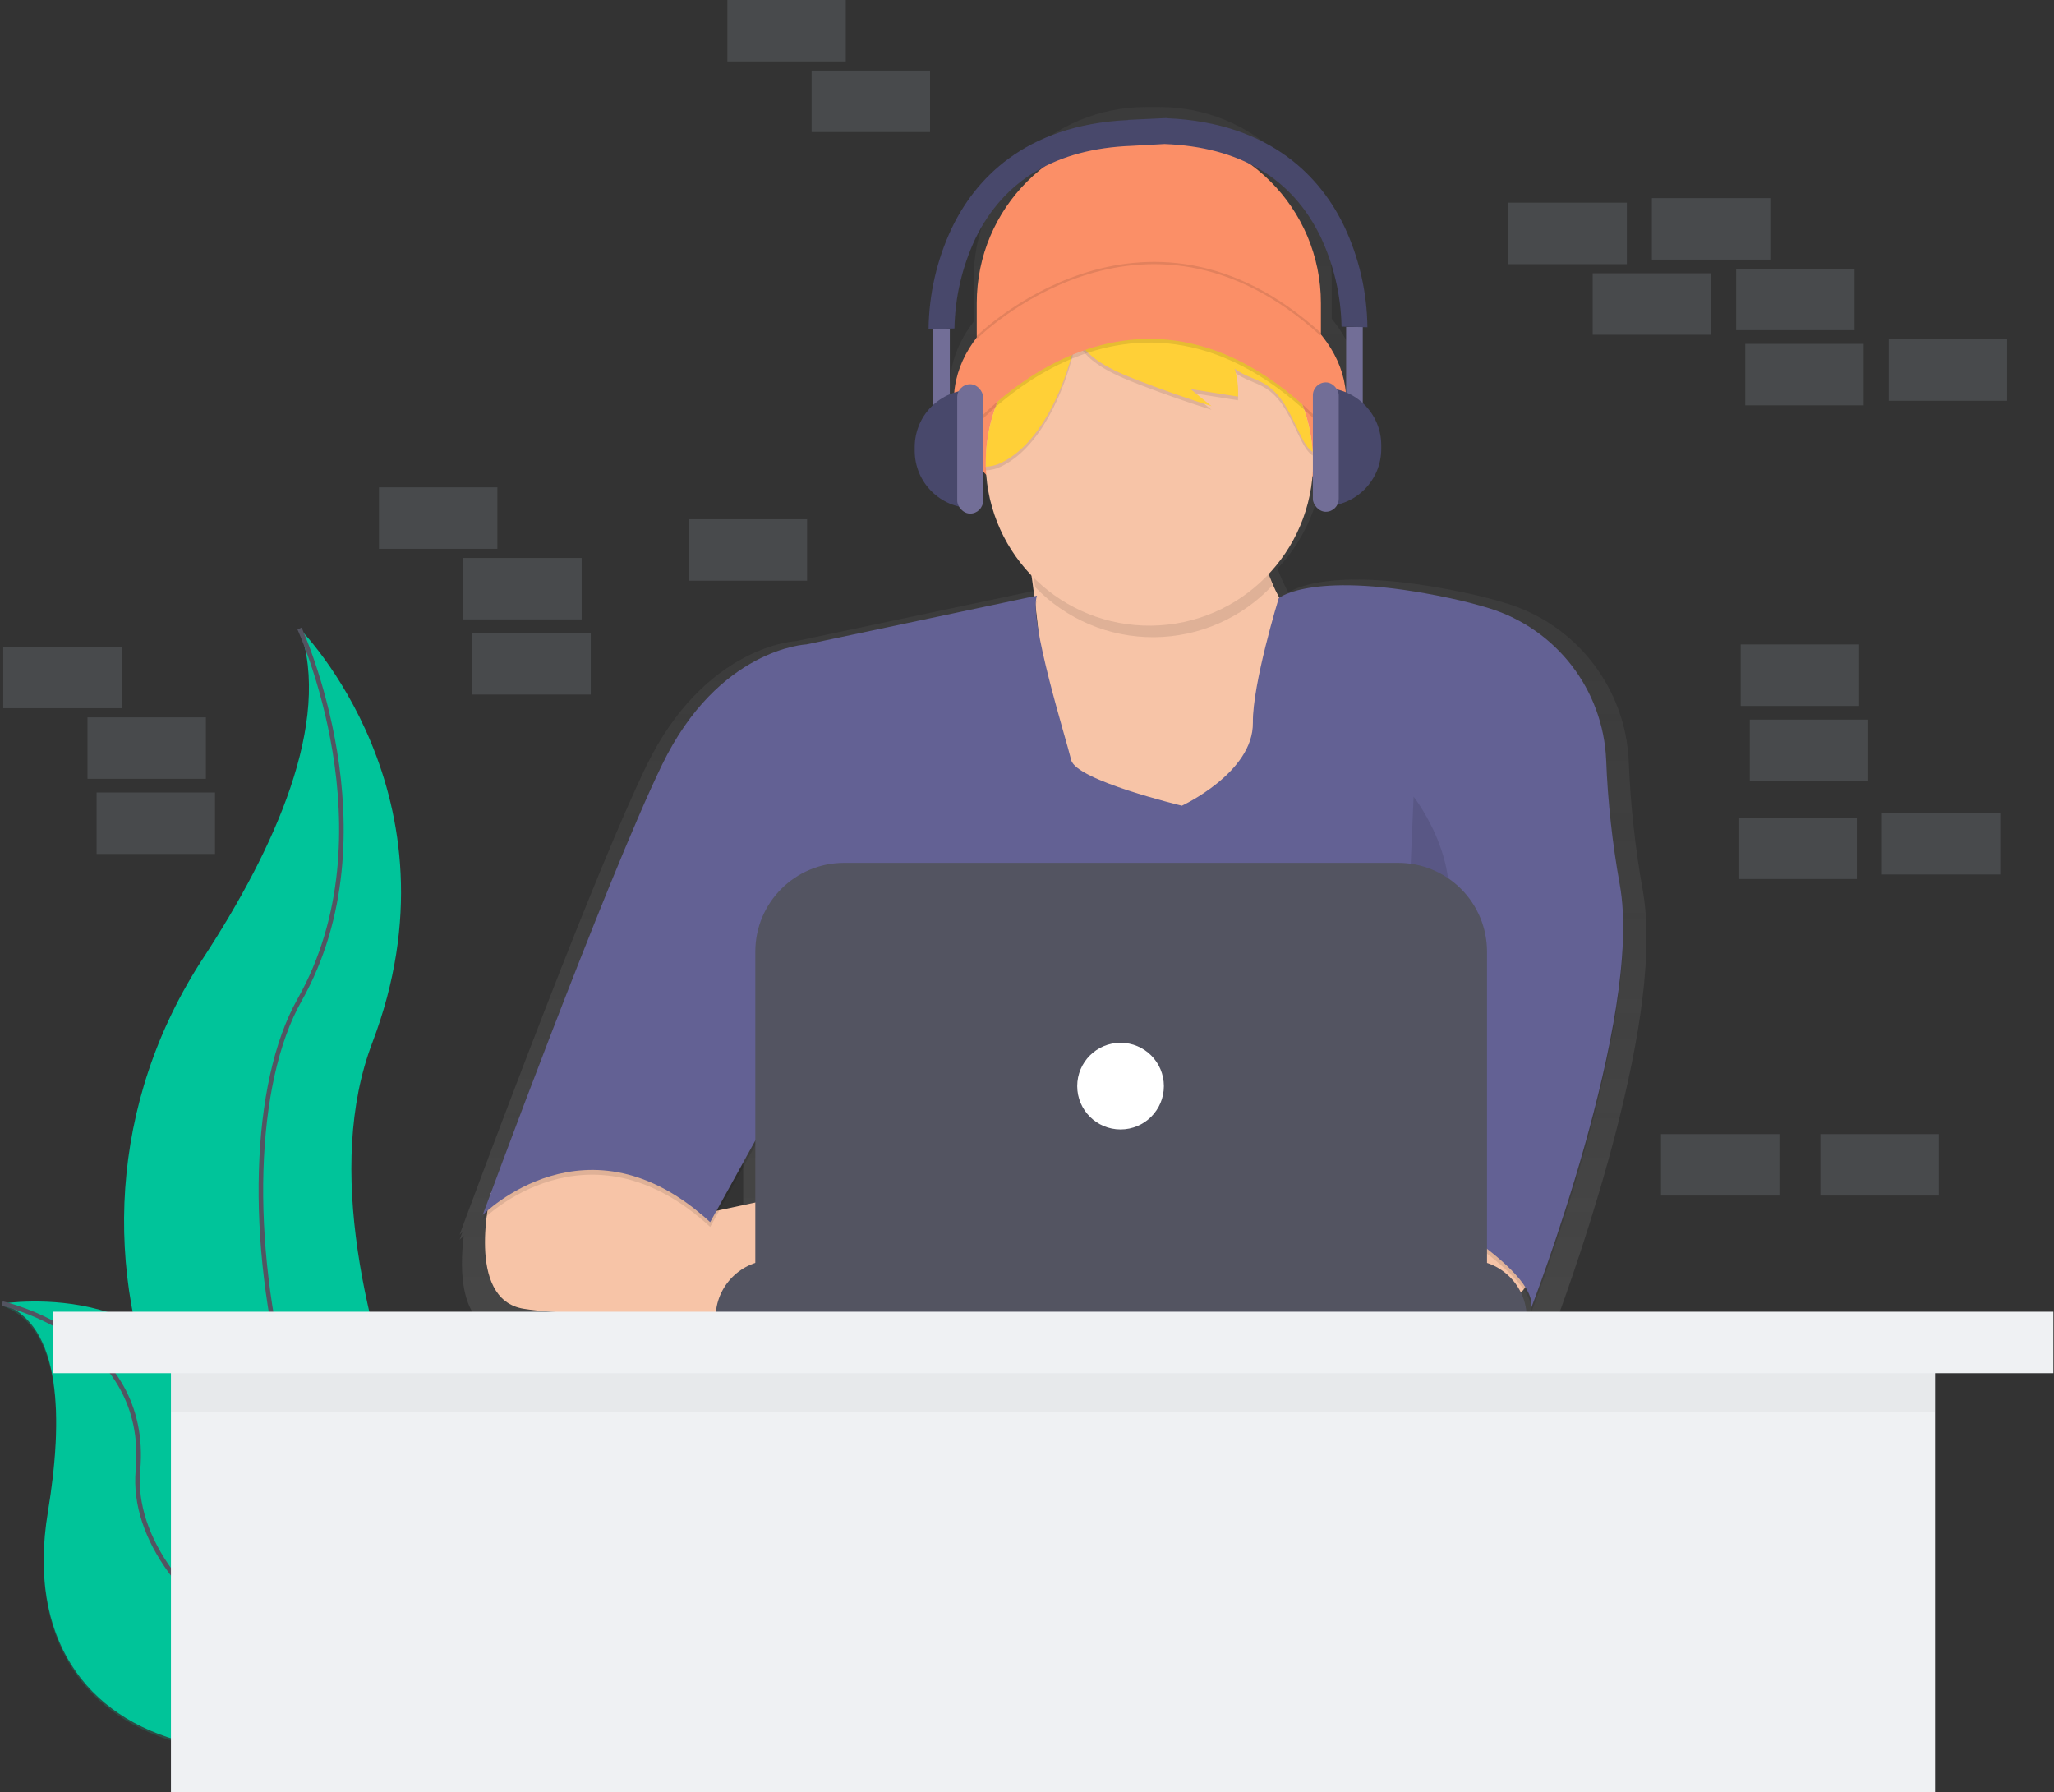
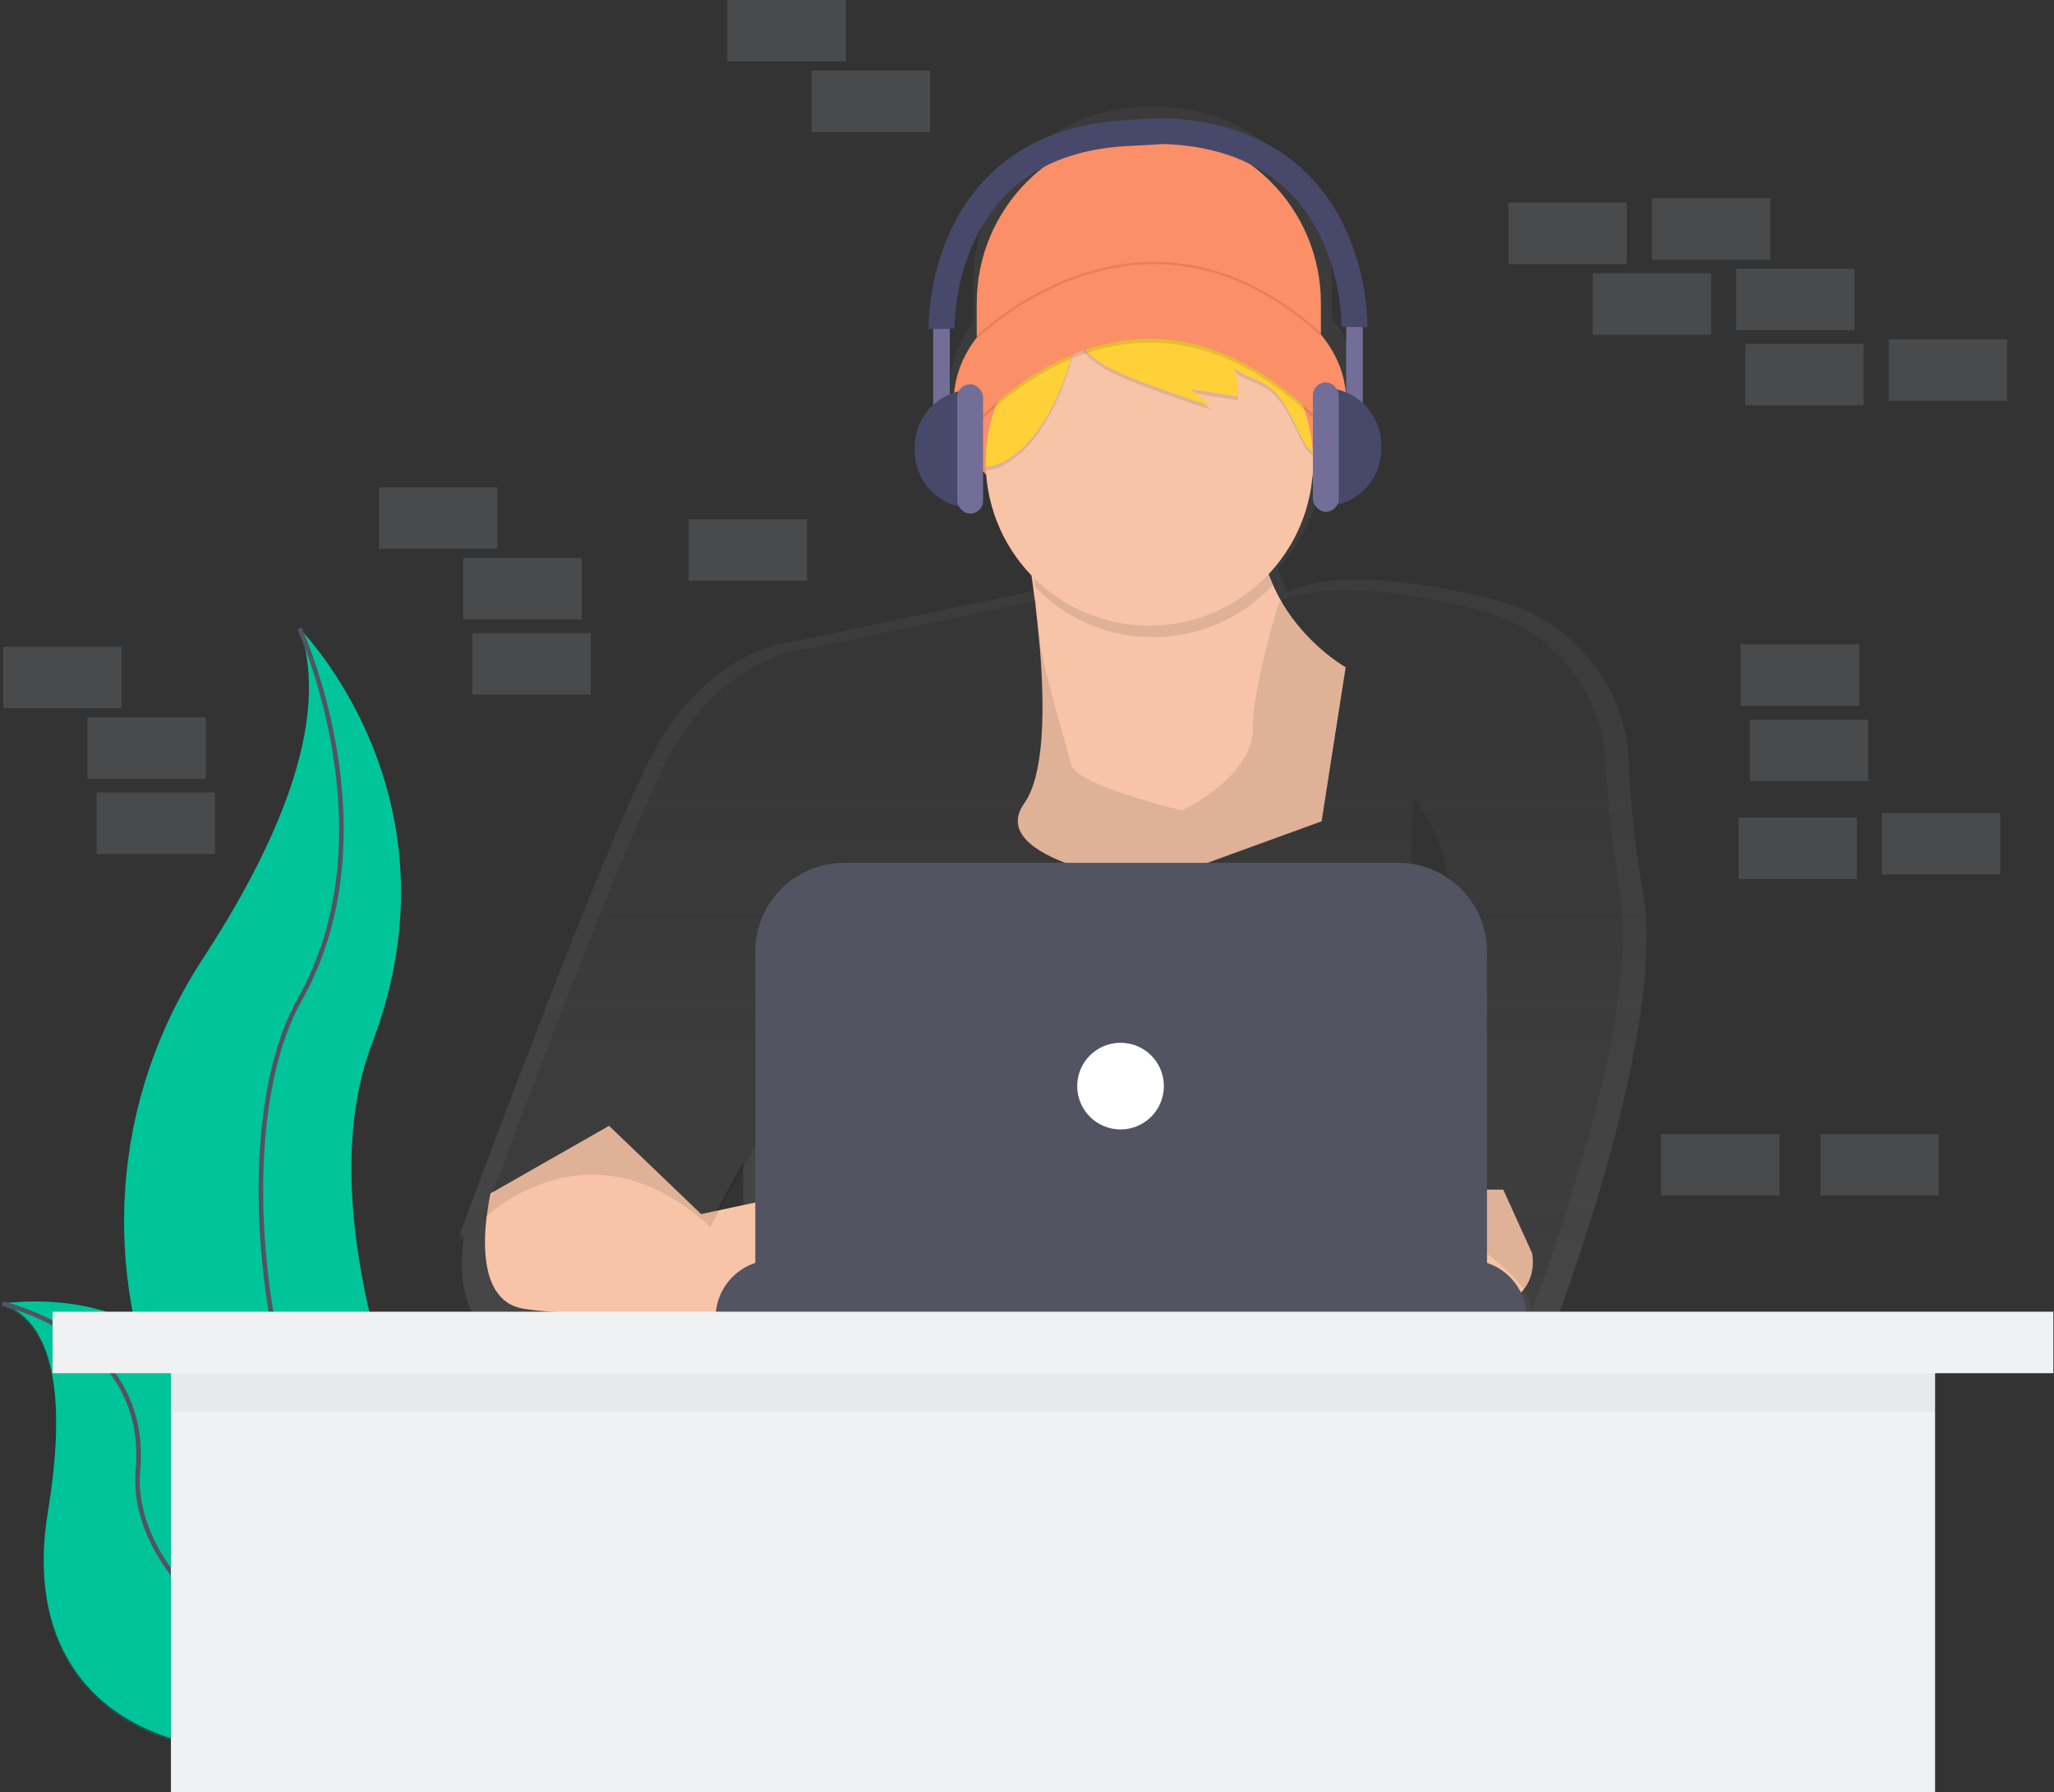
<svg xmlns="http://www.w3.org/2000/svg" width="902px" height="787px" viewBox="0 0 902 787" version="1.1">
  <rect x="0" y="0" width="902" height="787" fill="#333333" stroke="none" />
  <title>dev_red</title>
  <defs>
    <linearGradient x1="49.999%" y1="100.009%" x2="49.999%" y2="-2.61975384e-15%" id="linearGradient-1">
      <stop stop-color="#808080" stop-opacity="0.25" offset="0%" />
      <stop stop-color="#808080" stop-opacity="0.12" offset="54%" />
      <stop stop-color="#808080" stop-opacity="0.1" offset="100%" />
    </linearGradient>
  </defs>
  <g id="Page-1" stroke="none" stroke-width="1" fill="none" fill-rule="evenodd">
    <g id="dev_red" transform="translate(1, 0)">
      <rect id="Rectangle" fill="#9DA8B3" fill-rule="nonzero" opacity="0.2" x="763.42" y="283" width="52" height="27" />
      <rect id="Rectangle" fill="#9DA8B3" fill-rule="nonzero" opacity="0.2" x="767.42" y="316" width="52" height="27" />
      <rect id="Rectangle" fill="#9DA8B3" fill-rule="nonzero" opacity="0.2" x="724.42" y="87" width="52" height="27" />
      <rect id="Rectangle" fill="#9DA8B3" fill-rule="nonzero" opacity="0.2" x="761.42" y="118" width="52" height="27" />
      <rect id="Rectangle" fill="#9DA8B3" fill-rule="nonzero" opacity="0.2" x="661.42" y="89" width="52" height="27" />
      <rect id="Rectangle" fill="#9DA8B3" fill-rule="nonzero" opacity="0.2" x="828.42" y="149" width="52" height="27" />
      <rect id="Rectangle" fill="#9DA8B3" fill-rule="nonzero" opacity="0.2" x="765.42" y="151" width="52" height="27" />
      <rect id="Rectangle" fill="#9DA8B3" fill-rule="nonzero" opacity="0.2" x="698.42" y="120" width="52" height="27" />
      <rect id="Rectangle" fill="#9DA8B3" fill-rule="nonzero" opacity="0.2" x="825.42" y="357" width="52" height="27" />
      <rect id="Rectangle" fill="#9DA8B3" fill-rule="nonzero" opacity="0.2" x="762.42" y="359" width="52" height="27" />
      <path d="M130.54,276 C130.54,276 203.83,349.29 162.46,458 C121.09,566.71 233.37,747.64 233.37,747.64 C233.37,747.64 232.17,747.46 229.94,747.07 C79.42,720.5 4.63,548.35 88.37,420.5 C119.45,372.91 144.99,317.14 130.54,276 Z" id="Path" fill="#00C49A" fill-rule="nonzero" />
      <path d="M130.54,276 C130.54,276 171.91,365.84 130.54,439.12 C89.17,512.4 123.45,718.12 233.38,747.64" id="Path" stroke="#535461" stroke-width="2" />
      <path d="M0,572.42 C0,572.42 83.63,559.1 91.25,634.05 C98.87,709 252.07,719.39 252.07,719.39 C252.07,719.39 251.07,720.07 249.2,721.3 C122.71,804.3 1.8,774.19 20.03,663.94 C26.8,622.95 26.24,581.78 0,572.42 Z" id="Path" fill="#00C49A" fill-rule="nonzero" />
      <path d="M0,573.42 C0,573.42 83.63,560.1 91.25,635.05 C98.87,710 252.07,720.39 252.07,720.39 C252.07,720.39 251.07,721.07 249.2,722.3 C122.71,805.3 1.8,775.19 20.03,664.94 C26.8,623.95 26.24,582.78 0,573.42 Z" id="Path" fill="#00C49A" fill-rule="nonzero" opacity="0.2" />
      <path d="M0,572.42 C0,572.42 64.91,586.67 59.58,645.69 C54.25,704.71 155.98,775.5 252.07,719.39" id="Path" stroke="#535461" stroke-width="2" />
      <rect id="Rectangle" fill="#9DA8B3" fill-rule="nonzero" opacity="0.2" x="0.42" y="284" width="52" height="27" />
      <rect id="Rectangle" fill="#9DA8B3" fill-rule="nonzero" opacity="0.2" x="37.42" y="315" width="52" height="27" />
      <rect id="Rectangle" fill="#9DA8B3" fill-rule="nonzero" opacity="0.2" x="318.42" y="0" width="52" height="27" />
      <rect id="Rectangle" fill="#9DA8B3" fill-rule="nonzero" opacity="0.2" x="728.42" y="498" width="52" height="27" />
      <rect id="Rectangle" fill="#9DA8B3" fill-rule="nonzero" opacity="0.2" x="41.42" y="348" width="52" height="27" />
      <rect id="Rectangle" fill="#9DA8B3" fill-rule="nonzero" opacity="0.2" x="355.42" y="31" width="52" height="27" />
      <rect id="Rectangle" fill="#9DA8B3" fill-rule="nonzero" opacity="0.2" x="165.42" y="214" width="52" height="27" />
      <rect id="Rectangle" fill="#9DA8B3" fill-rule="nonzero" opacity="0.2" x="202.42" y="245" width="52" height="27" />
      <rect id="Rectangle" fill="#9DA8B3" fill-rule="nonzero" opacity="0.2" x="301.42" y="228" width="52" height="27" />
      <rect id="Rectangle" fill="#9DA8B3" fill-rule="nonzero" opacity="0.2" x="206.42" y="278" width="52" height="27" />
      <rect id="Rectangle" fill="#9DA8B3" fill-rule="nonzero" opacity="0.2" x="798.42" y="498" width="52" height="27" />
      <path d="M720.44,391.11 C717.073,372.372 715.008,353.423 714.26,334.4 L714.26,334.4 C712.898,302.298 691.495,274.521 660.8,265.02 C655.34,263.34 649.33,261.77 642.69,260.36 C584.49,248 566.81,258.79 564.8,260.21 C563.098,257.116 561.617,253.904 560.37,250.6 C560.27,250.26 560.18,249.92 560.08,249.6 C571.599,237.316 578.617,221.493 579.99,204.71 C589.7,194.87 595.37,182.99 595.37,170.2 C595.37,159.2 591.17,148.88 583.82,139.95 L583.82,122.57 C583.82,102.528 575.858,83.306 561.686,69.134 C547.514,54.962 528.292,47 508.25,47 L502.12,47 C482.078,47 462.856,54.962 448.684,69.134 C434.512,83.306 426.55,102.528 426.55,122.57 L426.55,141.3 C419.88,149.91 416.1,159.74 416.1,170.18 C416.1,182.7 421.54,194.34 430.88,204.06 C432.156,221.458 439.496,237.857 451.62,250.4 C452.03,253.24 452.45,256.29 452.86,259.51 L348.76,281.5 C348.76,281.5 308.62,283.15 282.76,336.5 C260.89,381.69 217.37,497.79 204.48,532.35 L204.48,532.35 C202.15,538.61 200.83,542.2 200.83,542.2 C200.83,542.2 201.26,541.77 202.07,541.03 L200.83,544.4 C200.83,544.4 201.46,543.76 202.66,542.71 C200.84,557.17 200.58,582 219.52,585.09 C235.4,587.68 276.32,588.75 307.23,589.18 L307.23,589.18 L309.37,589.18 C329.86,589.45 345.45,589.45 345.45,589.45 L345.45,589.18 L677.89,589.18 L677.89,585.77 C677.894,582.677 677.271,579.616 676.06,576.77 L676.52,576.21 C678.299,578.559 679.483,581.304 679.97,584.21 C679.932,584.493 679.878,584.773 679.81,585.05 L680.01,584.54 C680.088,585.448 680.021,586.363 679.81,587.25 C679.81,587.25 722.46,477.36 722,411.74 C722.122,404.83 721.6,397.923 720.44,391.11 L720.44,391.11 Z M454.59,274.36 C454.039,271.225 453.685,268.059 453.53,264.88 C453.53,264.88 453.53,264.82 453.53,264.79 C453.9,267.88 454.26,271.08 454.59,274.36 Z M325.37,510.4 L325.37,536.59 L308.97,540.1 L325.37,510.4 Z" id="Shape" fill="url(#linearGradient-1)" fill-rule="nonzero" />
      <path d="M503.5,57.57 L503.5,57.57 C545.236,57.57 579.07,91.404 579.07,133.14 L579.07,165.38 L427.93,165.38 L427.93,133.14 C427.93,91.404 461.764,57.57 503.5,57.57 Z" id="Path" fill="#FB8F67" fill-rule="nonzero" />
      <ellipse id="Oval" fill="#FB8F67" fill-rule="nonzero" cx="504.03" cy="175.95" rx="86.14" ry="59.19" />
      <path d="M448.81,233.29 C448.81,233.29 466.81,327.36 448.81,352.73 C430.81,378.1 503.81,388.14 503.81,388.14 L579.37,360.66 L589.94,293.01 C589.94,293.01 543.94,267.11 553.47,214.79 L448.81,233.29 Z" id="Path" fill="#F7C4A7" fill-rule="nonzero" />
      <path d="M671.83,550.39 C671.83,550.39 676.59,571 650.69,574.7 C635.397,576.95 619.845,576.764 604.61,574.15 L598.9,522.38 L659.15,522.38 L671.83,550.39 Z" id="Path" fill="#F7C4A7" fill-rule="nonzero" />
      <path d="M214.49,524.01 C214.49,524.01 203.05,570.5 228.95,574.7 C254.85,578.9 349.95,578.93 349.95,578.93 L349.95,523.93 L306.89,533.13 L266.47,494.37 L214.49,524.01 Z" id="Path" fill="#F7C4A7" fill-rule="nonzero" />
      <path d="M454.37,263.68 L353.16,285.08 C353.16,285.08 314.58,286.67 289.74,337.93 C264.9,389.19 210.99,535.59 210.99,535.59 C210.99,535.59 256.99,489.08 310.88,538.76 L346.82,473.76 L338.89,576.82 L617.37,576.82 L617.37,528.19 C617.37,528.19 675.5,559.37 671.28,576.81 C671.28,576.81 721.03,448.63 710.28,390.38 C707.044,372.372 705.059,354.162 704.34,335.88 L704.34,335.88 C703.039,305.026 682.464,278.329 652.96,269.21 C647.72,267.6 641.96,266.09 635.56,264.74 C575.84,252.06 560.56,264.74 560.56,264.74 C560.56,264.74 548.99,302.38 549.2,319.44 C549.46,341.37 518.02,355.91 518.02,355.91 C518.02,355.91 471.51,344.81 469.4,335.83 C467.29,326.85 450.65,274.25 454.37,263.68 Z" id="Path" fill="#000000" fill-rule="nonzero" opacity="0.1" />
-       <path d="M454.37,261.57 L353.16,282.97 C353.16,282.97 314.58,284.56 289.74,335.82 C264.9,387.08 210.98,533.5 210.98,533.5 C210.98,533.5 256.98,486.99 310.87,536.67 L346.81,471.67 L338.88,574.7 L617.37,574.7 L617.37,526.08 C617.37,526.08 675.5,557.26 671.28,574.7 C671.28,574.7 721.03,446.52 710.28,388.27 C707.044,370.262 705.059,352.052 704.34,333.77 L704.34,333.77 C703.039,302.916 682.464,276.219 652.96,267.1 C647.72,265.49 641.96,263.98 635.56,262.63 C575.84,249.95 560.56,262.63 560.56,262.63 C560.56,262.63 548.99,300.27 549.2,317.33 C549.46,339.26 518.02,353.8 518.02,353.8 C518.02,353.8 471.51,342.7 469.4,333.72 C467.29,324.74 450.65,272.14 454.37,261.57 Z" id="Path" fill="#636194" fill-rule="nonzero" />
      <path d="M557.79,257.08 C553.539,245.044 552.586,232.089 555.03,219.56 L450.37,238.05 C450.37,238.05 451.88,245.96 453.59,257.81 C467.256,271.991 486.143,279.941 505.837,279.803 C525.53,279.665 544.304,271.451 557.77,257.08 L557.79,257.08 Z" id="Path" fill="#000000" fill-rule="nonzero" opacity="0.1" />
      <path d="M575.64,203.17 C575.469,242.407 543.865,274.257 504.631,274.732 C465.397,275.207 433.031,244.131 431.91,204.91 C431.91,204.33 431.91,203.75 431.91,203.17 C431.903,175.713 447.537,150.649 472.2,138.58 C474.353,137.527 476.567,136.58 478.84,135.74 C490.664,131.393 503.417,130.208 515.84,132.3 L515.84,132.3 C548.614,137.881 573.274,165.226 575.45,198.4 C575.577,199.98 575.64,201.57 575.64,203.17 Z" id="Path" fill="#F7C4A7" fill-rule="nonzero" />
      <g id="Group" opacity="0.1" transform="translate(431.9, 133.93)" fill="#000000" fill-rule="nonzero">
        <path d="M46.83,3.5 L46.93,3.44 C44.657,4.28 42.443,5.227 40.29,6.28 C15.627,18.349 -0.007,43.413 -1.55261351e-15,70.87 C-1.55261351e-15,71.45 -1.55261351e-15,72.03 -1.55261351e-15,72.61 C2.235,72.55 4.432,72.022 6.45,71.06 C23.97,62.88 34.45,37.86 38.61,20.41 C40.11,14.16 41.52,7.12 46.83,3.5 Z" id="Path" />
        <path d="M101.84,5.51 C96.151,2.897 90.143,1.044 83.97,-3.04040088e-23 C89.032,1.165 93.553,4.005 96.8,8.06 C98.391,10.224 99.711,12.575 100.73,15.06 C81.371,6.595 59.273,7.052 40.28,16.31 C44.79,26.2 58.78,31.59 68.12,35.2 C78.347,39.147 88.68,42.757 99.12,46.03 L89.88,38.53 L110.75,41.85 C110.975,37.697 110.481,33.535 109.29,29.55 C113.29,32.77 118.59,33.85 122.93,36.55 C131.06,41.68 134.45,51.55 138.88,60.1 C140.05,62.36 141.43,64.67 143.54,66.1 C141.802,39.785 125.799,16.532 101.84,5.51 L101.84,5.51 Z" id="Path" />
      </g>
      <path d="M478.73,135.8 L478.83,135.74 C476.557,136.58 474.343,137.527 472.19,138.58 C447.527,150.649 431.893,175.713 431.9,203.17 C431.9,203.75 431.9,204.33 431.9,204.91 C434.135,204.85 436.332,204.322 438.35,203.36 C455.87,195.18 466.35,170.16 470.51,152.71 C472.01,146.5 473.42,139.43 478.73,135.8 Z" id="Path" fill="#FFD037" fill-rule="nonzero" />
      <path d="M533.74,137.82 C528.051,135.207 522.043,133.354 515.87,132.31 C520.932,133.475 525.453,136.315 528.7,140.37 C530.291,142.534 531.611,144.885 532.63,147.37 C513.271,138.905 491.173,139.362 472.18,148.62 C476.69,158.51 490.68,163.9 500.02,167.51 C510.247,171.457 520.58,175.067 531.02,178.34 L521.78,170.84 L542.65,174.16 C542.875,170.007 542.381,165.845 541.19,161.86 C545.19,165.08 550.49,166.16 554.83,168.86 C562.96,173.99 566.35,183.86 570.78,192.41 C571.95,194.67 573.33,196.98 575.44,198.41 C573.702,172.095 557.699,148.842 533.74,137.82 Z" id="Path" fill="#FFD037" fill-rule="nonzero" />
      <path d="M423.7,191.32 C423.7,191.32 497.7,99.32 583.31,191.32 L575.91,170.71 C575.91,170.71 535.74,112.05 507.21,124.71 C478.68,137.37 450.66,146.38 450.66,146.38 L423.7,191.32 Z" id="Path" fill="#000000" fill-rule="nonzero" opacity="0.1" />
      <path d="M423.7,189.69 C423.7,189.69 497.7,97.69 583.31,189.69 L575.91,169.08 C575.91,169.08 535.74,110.42 507.21,123.08 C478.68,135.74 450.66,144.75 450.66,144.75 L423.7,189.69 Z" id="Path" fill="#FB8F67" fill-rule="nonzero" />
      <path d="M362.92,387.88 C362.92,387.88 347.07,430.16 369.26,468.21 C391.45,506.26 349.71,522.12 349.71,522.12" id="Path" fill="#000000" fill-rule="nonzero" opacity="0.1" />
      <path d="M619.77,349.83 C619.77,349.83 647.25,384.71 629.28,415.89 C611.31,447.07 612.37,522.12 612.37,522.12" id="Path" fill="#000000" fill-rule="nonzero" opacity="0.1" />
      <path d="M338.61,553.3 L644.08,553.3 C658.091,553.3 669.45,564.659 669.45,578.67 L669.45,578.67 L313.25,578.67 L313.25,578.67 C313.25,564.662 324.602,553.306 338.61,553.3 Z" id="Path" fill="#535461" fill-rule="nonzero" />
      <path d="M369.69,378.89 L613.01,378.89 C623.353,378.89 633.273,382.999 640.587,390.313 C647.901,397.627 652.01,407.547 652.01,417.89 L652.01,559.11 L330.69,559.11 L330.69,417.89 C330.69,396.351 348.151,378.89 369.69,378.89 Z" id="Path" fill="#535461" fill-rule="nonzero" />
      <circle id="Oval" fill="#FFFFFF" fill-rule="nonzero" cx="491.08" cy="476.93" r="19.03" />
      <path d="M427.93,148.2 C427.93,148.2 500.65,75.52 579.08,146.87" id="Path" stroke="#000000" opacity="0.1" />
      <rect id="Rectangle" fill="#726E97" fill-rule="nonzero" x="590.15" y="143.57" width="7.3" height="41.39" />
      <path d="M580.41,170.35 L580.41,170.35 C594.305,170.35 605.57,181.615 605.57,195.51 L605.57,197.13 C605.57,211.025 594.305,222.29 580.41,222.29 L580.41,222.29 L580.41,170.35 Z" id="Path" fill="#48486B" fill-rule="nonzero" />
      <rect id="Rectangle" fill="#726E97" fill-rule="nonzero" x="575.54" y="167.92" width="11.36" height="56.81" rx="5.68" />
      <rect id="Rectangle" fill="#726E97" fill-rule="nonzero" transform="translate(412.46, 165.075) rotate(-180) translate(-412.46, -165.075)" x="408.81" y="144.38" width="7.3" height="41.39" />
      <path d="M400.69,171.16 L400.69,171.16 C414.585,171.16 425.85,182.425 425.85,196.32 L425.85,197.94 C425.85,204.613 423.199,211.012 418.481,215.731 C413.762,220.449 407.363,223.1 400.69,223.1 L400.69,223.1 L400.69,171.16 Z" id="Path" fill="#48486B" fill-rule="nonzero" transform="translate(413.27, 197.13) rotate(180) translate(-413.27, -197.13)" />
      <rect id="Rectangle" fill="#726E97" fill-rule="nonzero" transform="translate(425.04, 197.125) rotate(-180) translate(-425.04, -197.125)" x="419.36" y="168.72" width="11.36" height="56.81" rx="5.68" />
      <path d="M589.29,99.33 C579.4,78.77 557.86,53.91 511.43,51.92 L511.43,51.86 L510.87,51.86 L510.87,51.86 L494.42,52.64 L494.42,52.72 C448.3,54.84 426.86,79.61 417,100.1 C410.433,113.99 406.947,129.136 406.78,144.5 L412.46,144.36 L418.14,144.23 C418.385,130.552 421.531,117.082 427.37,104.71 C439.89,78.99 462.93,65.32 495.84,64.05 L495.84,64.05 L510.39,63.24 L510.39,63.24 C543.32,64.5 566.37,78.19 578.88,103.9 C584.729,116.276 587.881,129.754 588.13,143.44 L593.81,143.57 L599.49,143.71 C599.327,128.355 595.847,113.216 589.29,99.33 L589.29,99.33 Z" id="Path" fill="#48486B" fill-rule="nonzero" />
      <rect id="Rectangle" fill="#EFF1F3" fill-rule="nonzero" x="74.07" y="579" width="774.71" height="208" />
      <rect id="Rectangle" fill="#98A0A7" fill-rule="nonzero" opacity="0.1" x="74.07" y="593" width="774.71" height="27" />
      <rect id="Rectangle" fill="#EFF1F3" fill-rule="nonzero" x="22.1" y="576" width="878.63" height="27" />
    </g>
  </g>
</svg>